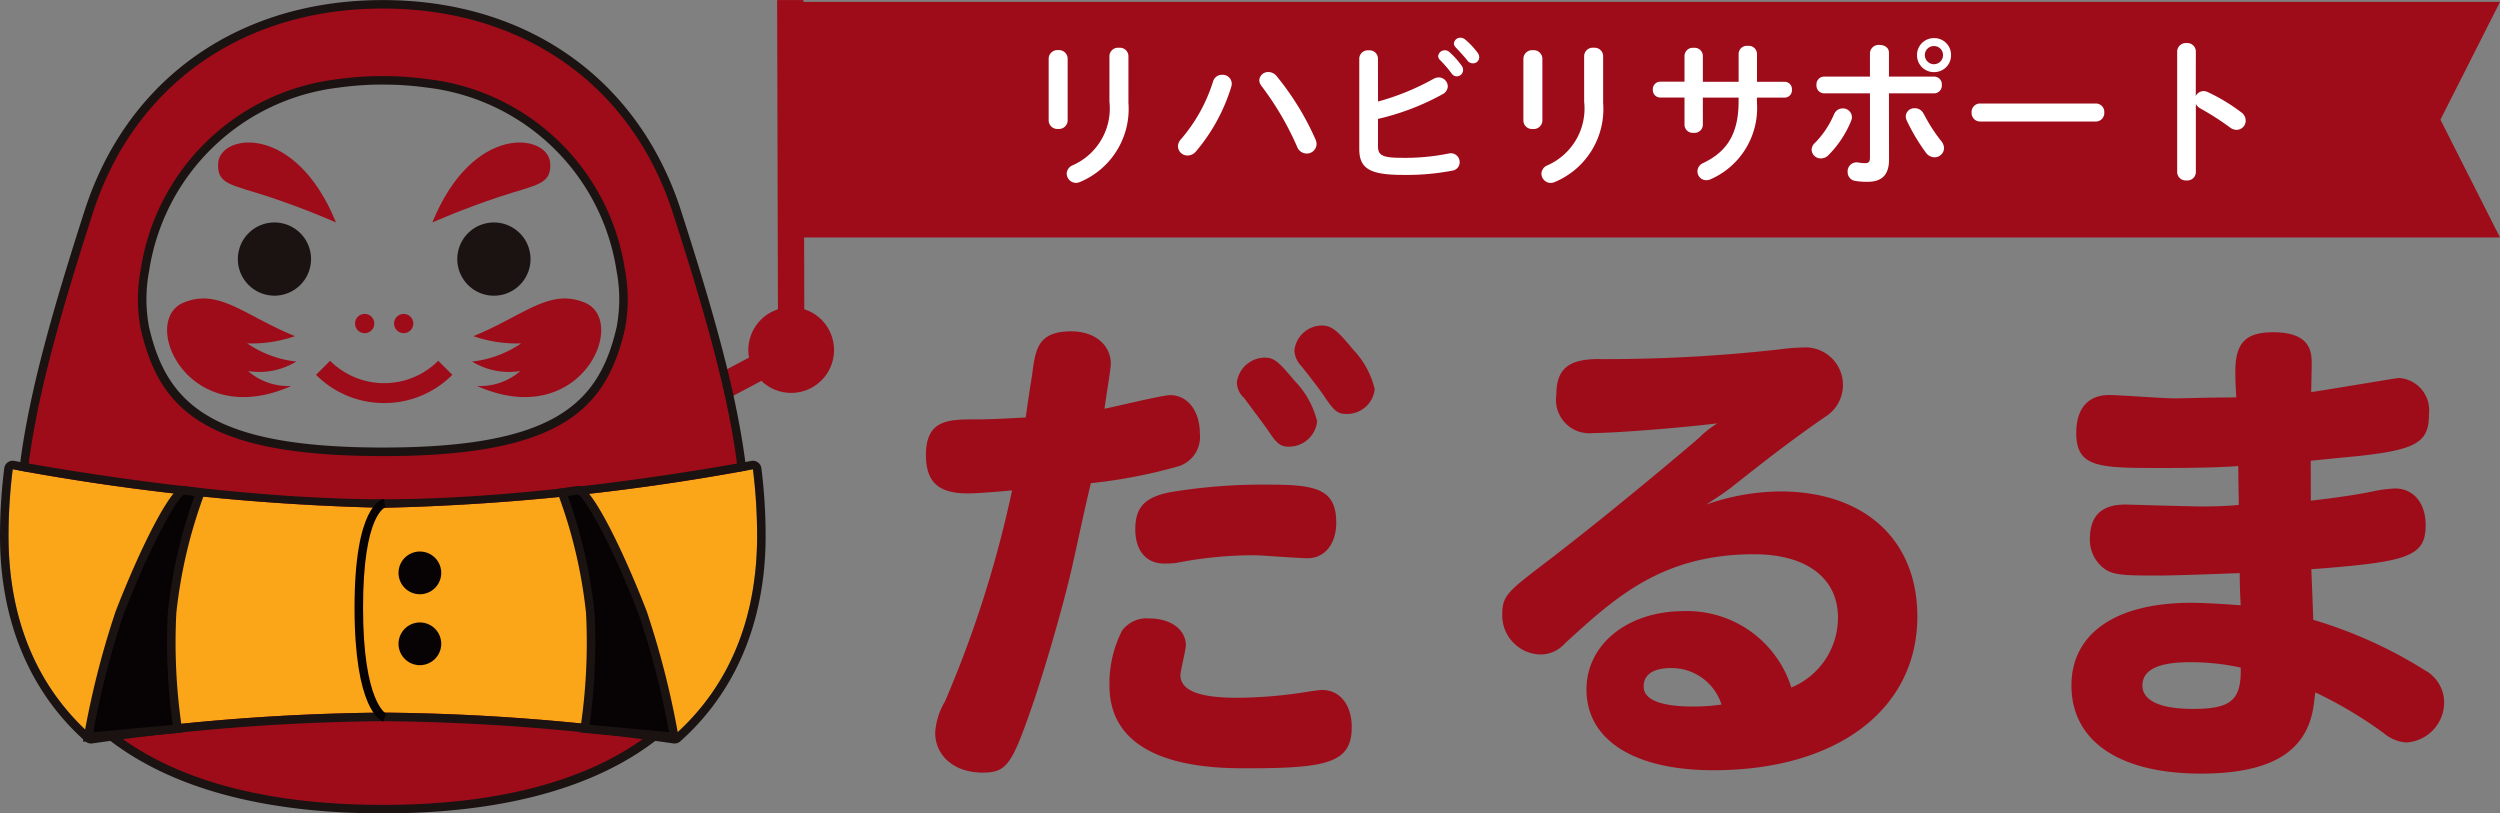
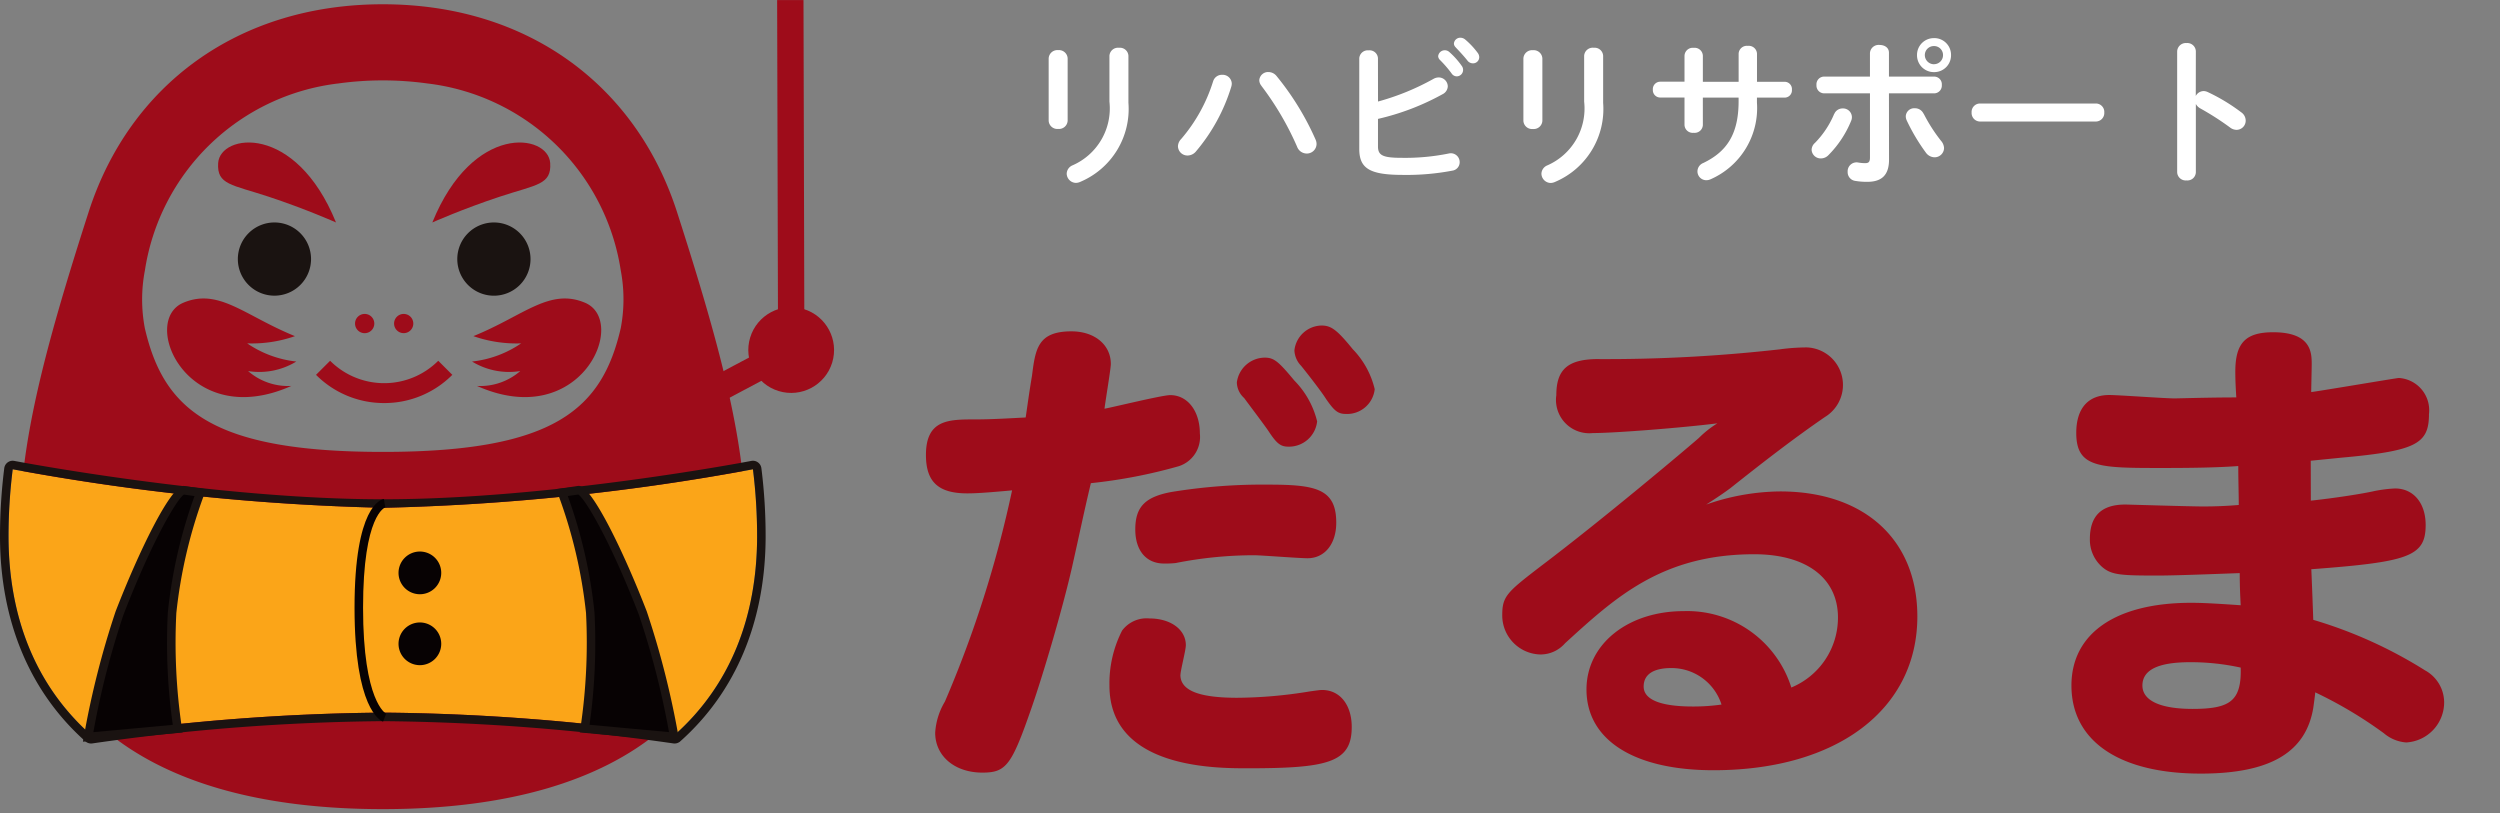
<svg xmlns="http://www.w3.org/2000/svg" width="166.464" height="54.16" viewBox="0 0 166.464 54.16">
  <rect x="0" y="0" width="166.464" height="54.16" fill="#808080" stroke="none" />
  <g transform="translate(-506.745 -1088.998)">
    <ellipse cx="2.855" cy="2.855" rx="2.855" ry="2.855" transform="translate(557.531 1108.741) rotate(17)" fill="#9e0c1a" />
    <path d="M1.241,5.134,0,3.893,3.893,0,5.134,1.241Z" transform="translate(555.292 1110.393) rotate(17)" fill="#9e0c1a" />
    <path d="M-4.942,22.205-5-.008l1.755,0L-3.187,22.2Z" transform="translate(563.491 1089.009)" fill="#9e0c1a" />
    <path d="M378.808,319.659a34.217,34.217,0,0,0,5.864-1.133,2.045,2.045,0,0,0,1.394-2.171c0-1.491-.81-2.559-1.976-2.559-.519,0-3.694.777-4.374.907.065-.552.422-2.657.422-2.982,0-1.263-1.069-2.171-2.624-2.171-2.236,0-2.4,1.166-2.625,2.948-.195,1.166-.292,1.912-.421,2.787-1.264.065-2.3.129-3.369.129-1.749,0-3.272,0-3.272,2.365,0,1.782.809,2.56,2.754,2.56.519,0,1.166-.034,2.981-.2a75.389,75.389,0,0,1-4.472,14.063,4.563,4.563,0,0,0-.648,2.074c0,1.555,1.3,2.656,3.143,2.656,1.588,0,1.944-.485,3.272-4.309.81-2.333,2.074-6.641,2.688-9.33C378.127,322.7,378.322,321.7,378.808,319.659Zm11.567-8.359a1.893,1.893,0,0,0-1.847,1.652,1.434,1.434,0,0,0,.487,1.038c.258.356,1.362,1.814,1.62,2.2.551.842.81,1.038,1.328,1.038a1.883,1.883,0,0,0,1.911-1.685,5.838,5.838,0,0,0-1.522-2.722C391.281,311.527,390.99,311.3,390.375,311.3Zm-5.6,21.125c0-.291.357-1.653.357-1.976,0-1.037-1.005-1.783-2.431-1.783a2.033,2.033,0,0,0-1.814.81,7.727,7.727,0,0,0-.842,3.661c0,5.507,7,5.507,9.2,5.507,5.379,0,6.933-.388,6.933-2.752,0-1.459-.777-2.463-1.976-2.463-.129,0-.356.032-.842.1a30.514,30.514,0,0,1-4.828.42C386,333.947,384.77,333.461,384.77,332.425Zm9.4-23.263a1.858,1.858,0,0,0-1.814,1.652,1.564,1.564,0,0,0,.453,1.037c.649.81,1.394,1.783,1.653,2.2.584.842.81,1,1.362,1a1.848,1.848,0,0,0,1.879-1.652,5.716,5.716,0,0,0-1.458-2.657C395.2,309.454,394.813,309.162,394.166,309.162Zm.972,13.121c0-2.268-1.393-2.527-4.536-2.527a37.6,37.6,0,0,0-6.415.486c-1.782.324-2.43,1-2.43,2.5,0,1.426.745,2.268,1.912,2.268a6.307,6.307,0,0,0,.778-.033,26.9,26.9,0,0,1,5.216-.519c.485,0,2.981.2,3.564.2,1.133,0,1.911-.94,1.911-2.366ZM420.8,334.4a13.386,13.386,0,0,1-1.911.13c-2.14,0-3.273-.454-3.273-1.329,0-.809.647-1.231,1.847-1.231A3.493,3.493,0,0,1,420.8,334.4Zm4.649-1.134a7.271,7.271,0,0,0-7.16-5.087c-3.726,0-6.48,2.2-6.48,5.216,0,3.37,3.175,5.378,8.456,5.378,8.23,0,13.575-4.05,13.575-10.239,0-5.117-3.531-8.325-9.137-8.325a15.212,15.212,0,0,0-4.924.875c.81-.518,1.231-.81,1.62-1.1,2.042-1.62,4.116-3.239,6.287-4.73a2.5,2.5,0,0,0-1.2-4.634,13.628,13.628,0,0,0-1.814.129,103.249,103.249,0,0,1-12.214.648c-1.912.033-2.657.713-2.657,2.4a2.217,2.217,0,0,0,2.429,2.526c1.49,0,5.962-.355,8.294-.648a6.707,6.707,0,0,0-1.231.973c-.777.681-6.382,5.41-10.5,8.52-2.235,1.717-2.592,2.008-2.592,3.241a2.6,2.6,0,0,0,2.527,2.656,2.163,2.163,0,0,0,1.653-.745c3.369-3.078,6.479-5.928,12.6-5.928,3.467,0,5.573,1.587,5.573,4.211A5.031,5.031,0,0,1,425.445,333.267Zm34.586-15.1,1.944-.195c5.054-.453,5.928-.908,5.928-2.916a2.151,2.151,0,0,0-2.009-2.4c-.13,0-4.892.809-5.832.939,0-.258.032-1.554.032-1.846,0-.745,0-2.138-2.56-2.138-1.846,0-2.526.713-2.526,2.624,0,.648.033,1.166.065,1.716-1.362,0-2.722.034-4.082.066-.68,0-3.759-.227-4.374-.227-1.426,0-2.2.908-2.2,2.526,0,2.333,1.524,2.333,5.734,2.333,2.139,0,3.758-.033,5.054-.129,0,.94.032,1.877.032,2.592-.777.065-1.554.1-2.364.1-.842,0-5.055-.129-5.184-.129-1.587,0-2.365.746-2.365,2.3a2.4,2.4,0,0,0,.842,1.878c.616.519,1.264.551,3.694.551,1.391,0,5.248-.162,5.442-.162,0,.81.033,1.556.064,2.139-1.846-.129-2.656-.163-3.3-.163-5.022,0-7.97,2.041-7.97,5.508,0,3.693,3.176,5.865,8.619,5.865,4.73,0,7-1.49,7.484-4.374.065-.453.13-.971.13-1.037a28.269,28.269,0,0,1,4.567,2.721,2.591,2.591,0,0,0,1.49.616,2.675,2.675,0,0,0,2.527-2.689,2.438,2.438,0,0,0-1.263-2.106,29.911,29.911,0,0,0-7.452-3.37c-.033-.971-.065-1.846-.129-3.369,6.479-.486,7.613-.842,7.613-2.948,0-1.457-.81-2.43-2.04-2.43a9.031,9.031,0,0,0-1.33.163c-.842.193-2.753.486-4.276.648Zm-4.665,13.77c.064,2.235-.713,2.754-3.207,2.754-2.138,0-3.337-.551-3.337-1.555,0-1.038,1.036-1.555,3.175-1.555A15.523,15.523,0,0,1,455.366,331.939Z" transform="translate(200.573 801.511)" fill="#9e0c1a" />
    <g transform="translate(517.872 1098.487)">
      <g transform="translate(0 5.324)">
        <g transform="translate(0 0)">
          <path d="M237.613,66.593a2.437,2.437,0,1,0,2.437-2.438A2.438,2.438,0,0,0,237.613,66.593Z" transform="translate(-232.903 -64.155)" fill="#1a1311" />
          <path d="M268.216,66.593a2.438,2.438,0,1,1-2.438-2.438A2.438,2.438,0,0,1,268.216,66.593Z" transform="translate(-244.018 -64.155)" fill="#1a1311" />
          <path d="M265.16,75.574c3.366-1.368,5.063-3.219,7.428-2.226,2.931,1.231-.286,8.616-7.187,5.542a4.06,4.06,0,0,0,2.879-.99,4.726,4.726,0,0,1-3.21-.635,7.17,7.17,0,0,0,3.271-1.21A8.67,8.67,0,0,1,265.16,75.574Z" transform="translate(-244.766 -68.005)" fill="#9e0c1a" />
          <path d="M237.834,75.574c-3.366-1.368-5.062-3.219-7.429-2.226-2.932,1.231.286,8.616,7.187,5.542a4.06,4.06,0,0,1-2.879-.99,4.726,4.726,0,0,0,3.21-.635,7.17,7.17,0,0,1-3.271-1.21A8.67,8.67,0,0,0,237.834,75.574Z" transform="translate(-229.321 -68.005)" fill="#9e0c1a" />
        </g>
      </g>
      <path d="M260.414,60.105c2.7-6.652,7.722-5.912,7.848-3.955.094,1.449-.9,1.425-3.369,2.242S260.414,60.105,260.414,60.105Z" transform="translate(-242.754 -54.781)" fill="#9e0c1a" />
      <path d="M243.148,60.105c-2.7-6.652-7.721-5.912-7.847-3.955-.094,1.449.9,1.425,3.369,2.242S243.148,60.105,243.148,60.105Z" transform="translate(-231.902 -54.781)" fill="#9e0c1a" />
      <path d="M257.209,75.518a.64.64,0,1,1-.641-.641A.641.641,0,0,1,257.209,75.518Z" transform="translate(-240.816 -63.463)" fill="#9e0c1a" />
      <path d="M251.353,75.518a.641.641,0,1,0,.641-.641A.641.641,0,0,0,251.353,75.518Z" transform="translate(-238.839 -63.463)" fill="#9e0c1a" />
      <g transform="translate(9.916 14.533)">
        <path d="M251.317,83.184a6.376,6.376,0,0,1-4.538-1.879l.938-.937a5.091,5.091,0,0,0,7.2,0l.937.937A6.376,6.376,0,0,1,251.317,83.184Z" transform="translate(-246.779 -80.368)" fill="#9e0c1a" />
      </g>
    </g>
    <path d="M255.81,52.406c-2.712-8.42-9.926-13.831-19.589-13.831s-16.877,5.411-19.588,13.831c-3.028,9.406-4.614,15.6-4.589,21.439.044,10.634,7.3,18.322,24.177,18.322S260.355,84.48,260.4,73.845C260.423,68.006,258.838,61.812,255.81,52.406ZM220.379,56.3a14.786,14.786,0,0,1,12.88-12.452,21.633,21.633,0,0,1,5.926,0A14.787,14.787,0,0,1,252.065,56.3a10.271,10.271,0,0,1,0,3.836c-1.242,5.383-4.38,8.245-15.846,8.245s-14.6-2.862-15.846-8.245A10.249,10.249,0,0,1,220.379,56.3Z" transform="translate(296.014 1050.707)" fill="#9e0c1a" />
-     <path d="M236.006,92.235c-15.724,0-24.411-6.607-24.461-18.6-.025-5.971,1.669-12.415,4.6-21.527,2.829-8.784,10.252-14.028,19.858-14.028s17.03,5.245,19.859,14.028c2.934,9.113,4.628,15.557,4.6,21.527C260.417,85.628,251.73,92.235,236.006,92.235Zm0-53.592c-9.347,0-16.569,5.1-19.317,13.635-2.917,9.057-4.6,15.455-4.576,21.351.049,11.632,8.534,18.039,23.893,18.039S259.85,85.26,259.9,73.628c.024-5.895-1.659-12.293-4.575-21.351C252.574,43.74,245.353,38.643,236.006,38.643Zm0,29.8c-11.85,0-14.885-3.1-16.122-8.465a10.56,10.56,0,0,1,0-3.947A15.035,15.035,0,0,1,233,43.346a22.065,22.065,0,0,1,6.006,0,15.035,15.035,0,0,1,13.12,12.687,10.561,10.561,0,0,1,0,3.947C250.891,65.341,247.856,68.445,236.006,68.445Zm0-24.737a20.692,20.692,0,0,0-2.922.2,14.48,14.48,0,0,0-12.641,12.217,10.007,10.007,0,0,0-.006,3.726c1.173,5.082,4.1,8.025,15.569,8.025s14.4-2.943,15.569-8.025a9.993,9.993,0,0,0-.005-3.726,14.481,14.481,0,0,0-12.64-12.217A20.715,20.715,0,0,0,236.006,43.708Z" transform="translate(296.231 1050.923)" fill="#1a1311" />
    <g transform="translate(506.745 1119.677)">
      <path d="M216.226,110.781a143.662,143.662,0,0,1,19.431-1.488,143.483,143.483,0,0,1,19.425,1.488c3.732-3.322,5.473-7.889,5.494-13.157a36.073,36.073,0,0,0-.278-4.534,153.46,153.46,0,0,1-24.62,2.565,154.4,154.4,0,0,1-24.668-2.565,35.973,35.973,0,0,0-.279,4.534C210.753,102.893,212.494,107.459,216.226,110.781Z" transform="translate(-210.164 -92.522)" fill="#fba518" />
      <path d="M259.867,92.658a36.067,36.067,0,0,1,.278,4.534c-.021,5.269-1.762,9.835-5.494,13.157a143.485,143.485,0,0,0-19.425-1.488,143.663,143.663,0,0,0-19.431,1.488c-3.732-3.322-5.473-7.889-5.495-13.157a35.976,35.976,0,0,1,.279-4.534,154.4,154.4,0,0,0,24.668,2.565,153.461,153.461,0,0,0,24.62-2.565m-49.288-.568a.567.567,0,0,0-.564.5,36.456,36.456,0,0,0-.283,4.606c.023,5.593,1.989,10.288,5.685,13.578a.569.569,0,0,0,.378.144.647.647,0,0,0,.087-.006,144.142,144.142,0,0,1,19.344-1.482,143.965,143.965,0,0,1,19.337,1.482.659.659,0,0,0,.087.006.568.568,0,0,0,.378-.144c3.7-3.291,5.662-7.986,5.684-13.579a36.37,36.37,0,0,0-.282-4.605.568.568,0,0,0-.671-.489c-.132.026-13.339,2.555-24.513,2.555s-24.428-2.529-24.56-2.555a.572.572,0,0,0-.107-.01Z" transform="translate(-209.732 -92.09)" fill="#1a1311" />
    </g>
    <g transform="translate(533.279 1125.721)">
      <path d="M259.226,104.37a1.139,1.139,0,1,1-1.139-1.139A1.138,1.138,0,0,1,259.226,104.37Z" transform="translate(-256.664 -102.947)" fill="#070203" />
      <path d="M257.871,105.576a1.422,1.422,0,1,1,1.423-1.422A1.424,1.424,0,0,1,257.871,105.576Zm0-2.277a.855.855,0,1,0,.855.855A.856.856,0,0,0,257.871,103.3Z" transform="translate(-256.448 -102.731)" fill="#070203" />
    </g>
    <g transform="translate(533.279 1130.444)">
      <path d="M259.226,112.685a1.139,1.139,0,1,1-1.139-1.138A1.139,1.139,0,0,1,259.226,112.685Z" transform="translate(-256.664 -111.263)" fill="#070203" />
      <path d="M257.871,113.892a1.422,1.422,0,1,1,1.423-1.423A1.425,1.425,0,0,1,257.871,113.892Zm0-2.277a.855.855,0,1,0,.855.854A.856.856,0,0,0,257.871,111.615Z" transform="translate(-256.448 -111.047)" fill="#070203" />
    </g>
    <path d="M253.193,111.4c-.195-.07-1.9-.882-1.9-7.591,0-6.753,1.757-7.205,1.957-7.235l.082.562-.041-.281.056.278c-.015,0-1.486.469-1.486,6.675,0,6.284,1.522,7.054,1.538,7.061Z" transform="translate(279.059 1025.65)" fill="#070203" />
    <g transform="translate(512.267 1121.352)">
      <path d="M226.418,95.544l1.117.161a32.56,32.56,0,0,0-1.882,8,38.6,38.6,0,0,0,.373,7.719l-5.964.55a58.467,58.467,0,0,1,2.095-8.253C224.08,98.758,225.874,95.628,226.418,95.544Z" transform="translate(-219.717 -95.257)" fill="#070203" />
      <path d="M219.454,112.071l.066-.367a57.879,57.879,0,0,1,2.109-8.306c1.57-4.05,3.613-8.22,4.482-8.353l.042-.007,1.511.219-.128.332a32.509,32.509,0,0,0-1.863,7.916,38.648,38.648,0,0,0,.37,7.653l.049.3Zm6.725-16.455c-.4.231-2.015,2.817-4.02,7.987a55.056,55.056,0,0,0-2.011,7.833l5.29-.488a38.946,38.946,0,0,1-.331-7.484,32.386,32.386,0,0,1,1.778-7.748Z" transform="translate(-219.454 -95.038)" fill="#1a1311" />
    </g>
    <g transform="translate(543.774 1121.348)">
      <path d="M276.734,95.538l-1.117.161a32.578,32.578,0,0,1,1.882,8,38.659,38.659,0,0,1-.374,7.719l5.964.55A58.436,58.436,0,0,0,281,103.713C279.072,98.752,277.277,95.621,276.734,95.538Z" transform="translate(-275.225 -95.251)" fill="#070203" />
      <path d="M283.137,112.065l-6.638-.613.049-.3a38.67,38.67,0,0,0,.37-7.653,32.449,32.449,0,0,0-1.864-7.916l-.127-.332,1.51-.219.042.007c.869.134,2.914,4.3,4.483,8.353a57.862,57.862,0,0,1,2.109,8.306Zm-5.984-1.123,5.29.488a55.176,55.176,0,0,0-2.011-7.833c-1.991-5.136-3.6-7.722-4.029-7.986l-.7.1a32.416,32.416,0,0,1,1.778,7.748A38.971,38.971,0,0,1,277.152,110.943Z" transform="translate(-274.926 -95.032)" fill="#1a1311" />
    </g>
-     <path d="M114.172,15.688H0V0H114.172l-3.967,7.844Z" transform="translate(559.038 1089.123)" fill="#9e0c1a" />
+     <path d="M114.172,15.688H0H114.172l-3.967,7.844Z" transform="translate(559.038 1089.123)" fill="#9e0c1a" />
    <path d="M12.726-25.423a4.137,4.137,0,0,1-2.455,4.246.622.622,0,0,0-.39.548.629.629,0,0,0,.622.622.788.788,0,0,0,.316-.084,5.268,5.268,0,0,0,3.172-5.247v-3.129a.566.566,0,0,0-.622-.537.574.574,0,0,0-.643.537ZM9.944-28.289a.579.579,0,0,0-.632-.558.579.579,0,0,0-.632.558v4.141a.578.578,0,0,0,.632.548.578.578,0,0,0,.632-.548Zm9.683,1.528A10.834,10.834,0,0,1,17.5-22.926a.709.709,0,0,0-.211.485.632.632,0,0,0,.643.611.73.73,0,0,0,.548-.263,12.114,12.114,0,0,0,2.36-4.32.73.73,0,0,0,.032-.211.606.606,0,0,0-.643-.58A.608.608,0,0,0,19.628-26.761Zm3.224.3a19.72,19.72,0,0,1,2.371,4.046.688.688,0,0,0,.632.453.647.647,0,0,0,.664-.632.76.76,0,0,0-.074-.316,18.412,18.412,0,0,0-2.592-4.215.7.7,0,0,0-.537-.263.587.587,0,0,0-.611.548A.6.6,0,0,0,22.852-26.466Zm7.755-1.844a.559.559,0,0,0-.622-.527.565.565,0,0,0-.622.527v6.038c0,1.307.706,1.728,2.9,1.728a16.23,16.23,0,0,0,3.3-.284.564.564,0,0,0,.485-.558.59.59,0,0,0-.59-.6.813.813,0,0,0-.158.021,14.562,14.562,0,0,1-3.1.284c-1.264,0-1.591-.158-1.591-.759v-1.833a16.486,16.486,0,0,0,4.3-1.644.612.612,0,0,0,.348-.527.608.608,0,0,0-.611-.59.725.725,0,0,0-.358.105,16.449,16.449,0,0,1-3.677,1.5Zm4.12.105a7.664,7.664,0,0,1,.78.9.422.422,0,0,0,.348.2.43.43,0,0,0,.421-.421.44.44,0,0,0-.095-.284,5.264,5.264,0,0,0-.822-.917.439.439,0,0,0-.3-.116.439.439,0,0,0-.443.4A.375.375,0,0,0,34.727-28.2Zm1.054-.832c.242.253.537.569.78.875a.458.458,0,0,0,.369.19.412.412,0,0,0,.421-.4.49.49,0,0,0-.116-.316,5.284,5.284,0,0,0-.811-.864.506.506,0,0,0-.316-.126.423.423,0,0,0-.443.39A.348.348,0,0,0,35.781-29.037Zm8.556,3.614a4.137,4.137,0,0,1-2.455,4.246.622.622,0,0,0-.39.548.629.629,0,0,0,.622.622.788.788,0,0,0,.316-.084A5.268,5.268,0,0,0,45.6-25.339v-3.129a.566.566,0,0,0-.622-.537.574.574,0,0,0-.643.537Zm-2.782-2.866a.579.579,0,0,0-.632-.558.579.579,0,0,0-.632.558v4.141a.578.578,0,0,0,.632.548.578.578,0,0,0,.632-.548Zm10.685,2.6h2.381v.242c0,2.192-.79,3.361-2.35,4.109a.607.607,0,0,0-.39.558.589.589,0,0,0,.59.59.7.7,0,0,0,.284-.063,5.177,5.177,0,0,0,3.087-5.11v-.327h1.844a.486.486,0,0,0,.485-.527.486.486,0,0,0-.485-.527H55.844v-1.876a.548.548,0,0,0-.611-.516.548.548,0,0,0-.611.516v1.876H52.24v-1.728A.549.549,0,0,0,51.629-29a.549.549,0,0,0-.611.527v1.728H49.395a.493.493,0,0,0-.485.527.493.493,0,0,0,.485.527h1.623v1.833a.548.548,0,0,0,.611.516.548.548,0,0,0,.611-.516Zm12.392-.285h3.014a.517.517,0,0,0,.506-.558.512.512,0,0,0-.506-.558H64.631v-1.591c0-.348-.306-.516-.622-.516a.579.579,0,0,0-.643.537v1.57H60.311a.512.512,0,0,0-.506.558.517.517,0,0,0,.506.558h3.056V-21.7c0,.306-.095.379-.327.379a2.761,2.761,0,0,1-.453-.042.594.594,0,0,0-.706.622.585.585,0,0,0,.5.6,4.554,4.554,0,0,0,.811.063c.917,0,1.444-.411,1.444-1.475Zm3-3.677A1.118,1.118,0,0,0,66.5-28.521a1.12,1.12,0,0,0,1.138,1.138,1.118,1.118,0,0,0,1.127-1.138A1.115,1.115,0,0,0,67.635-29.648Zm0,1.739a.612.612,0,0,1-.611-.611.6.6,0,0,1,.611-.6.594.594,0,0,1,.6.6A.6.6,0,0,1,67.635-27.91Zm-.7,3.288a.622.622,0,0,0-.58-.358.561.561,0,0,0-.6.537.686.686,0,0,0,.063.274,12.889,12.889,0,0,0,1.264,2.128.731.731,0,0,0,.59.327.63.63,0,0,0,.632-.611.788.788,0,0,0-.2-.485A10.822,10.822,0,0,1,66.939-24.622Zm-5.953.032a6.1,6.1,0,0,1-1.275,1.918.621.621,0,0,0-.221.464.607.607,0,0,0,.622.569.7.7,0,0,0,.5-.221,6.976,6.976,0,0,0,1.507-2.276.618.618,0,0,0,.053-.263.589.589,0,0,0-.611-.569A.6.6,0,0,0,60.986-24.591Zm9.726-.706a.561.561,0,0,0-.569.6.566.566,0,0,0,.569.6H78.4a.566.566,0,0,0,.569-.6.561.561,0,0,0-.569-.6Zm14.362-3.467a.57.57,0,0,0-.622-.558.576.576,0,0,0-.622.558v8.04a.568.568,0,0,0,.622.548.562.562,0,0,0,.622-.548v-4.541a.752.752,0,0,0,.306.3,18.612,18.612,0,0,1,1.97,1.264.713.713,0,0,0,.443.158.612.612,0,0,0,.6-.622.677.677,0,0,0-.3-.548,12.355,12.355,0,0,0-2.234-1.349.649.649,0,0,0-.274-.063.6.6,0,0,0-.516.327Z" transform="translate(567.891 1121.183)" fill="#fff" />
  </g>
</svg>